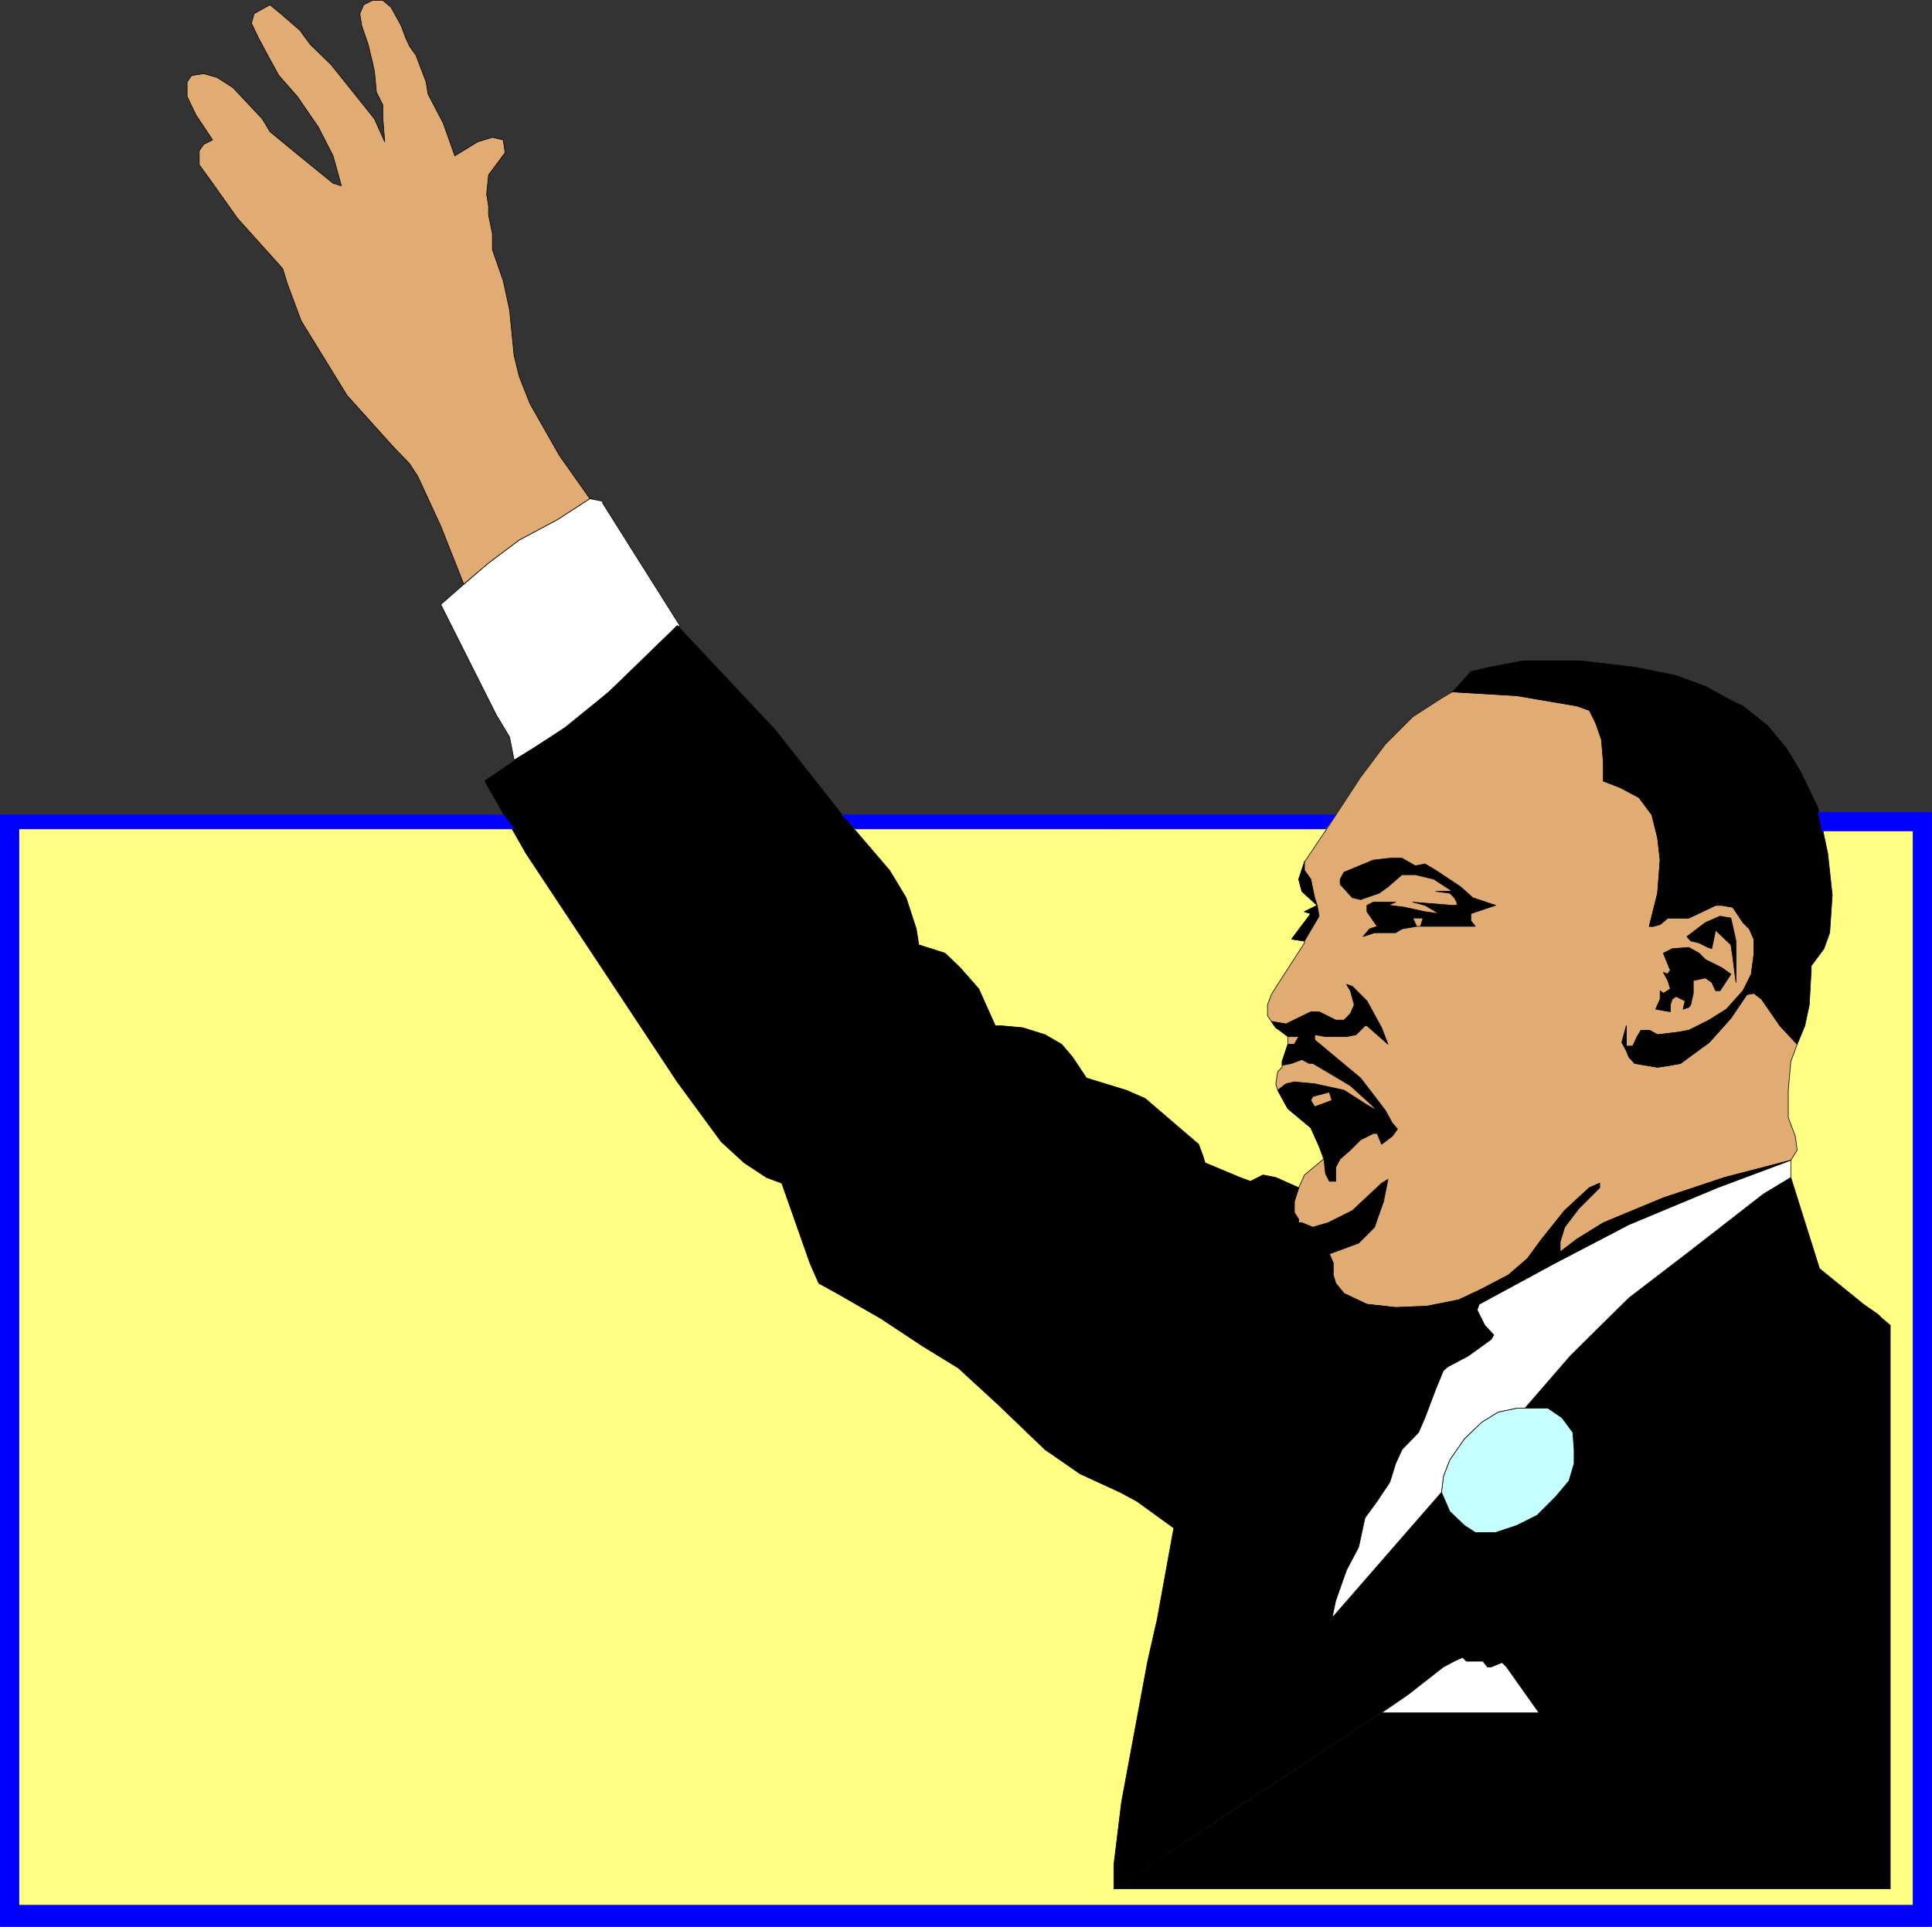
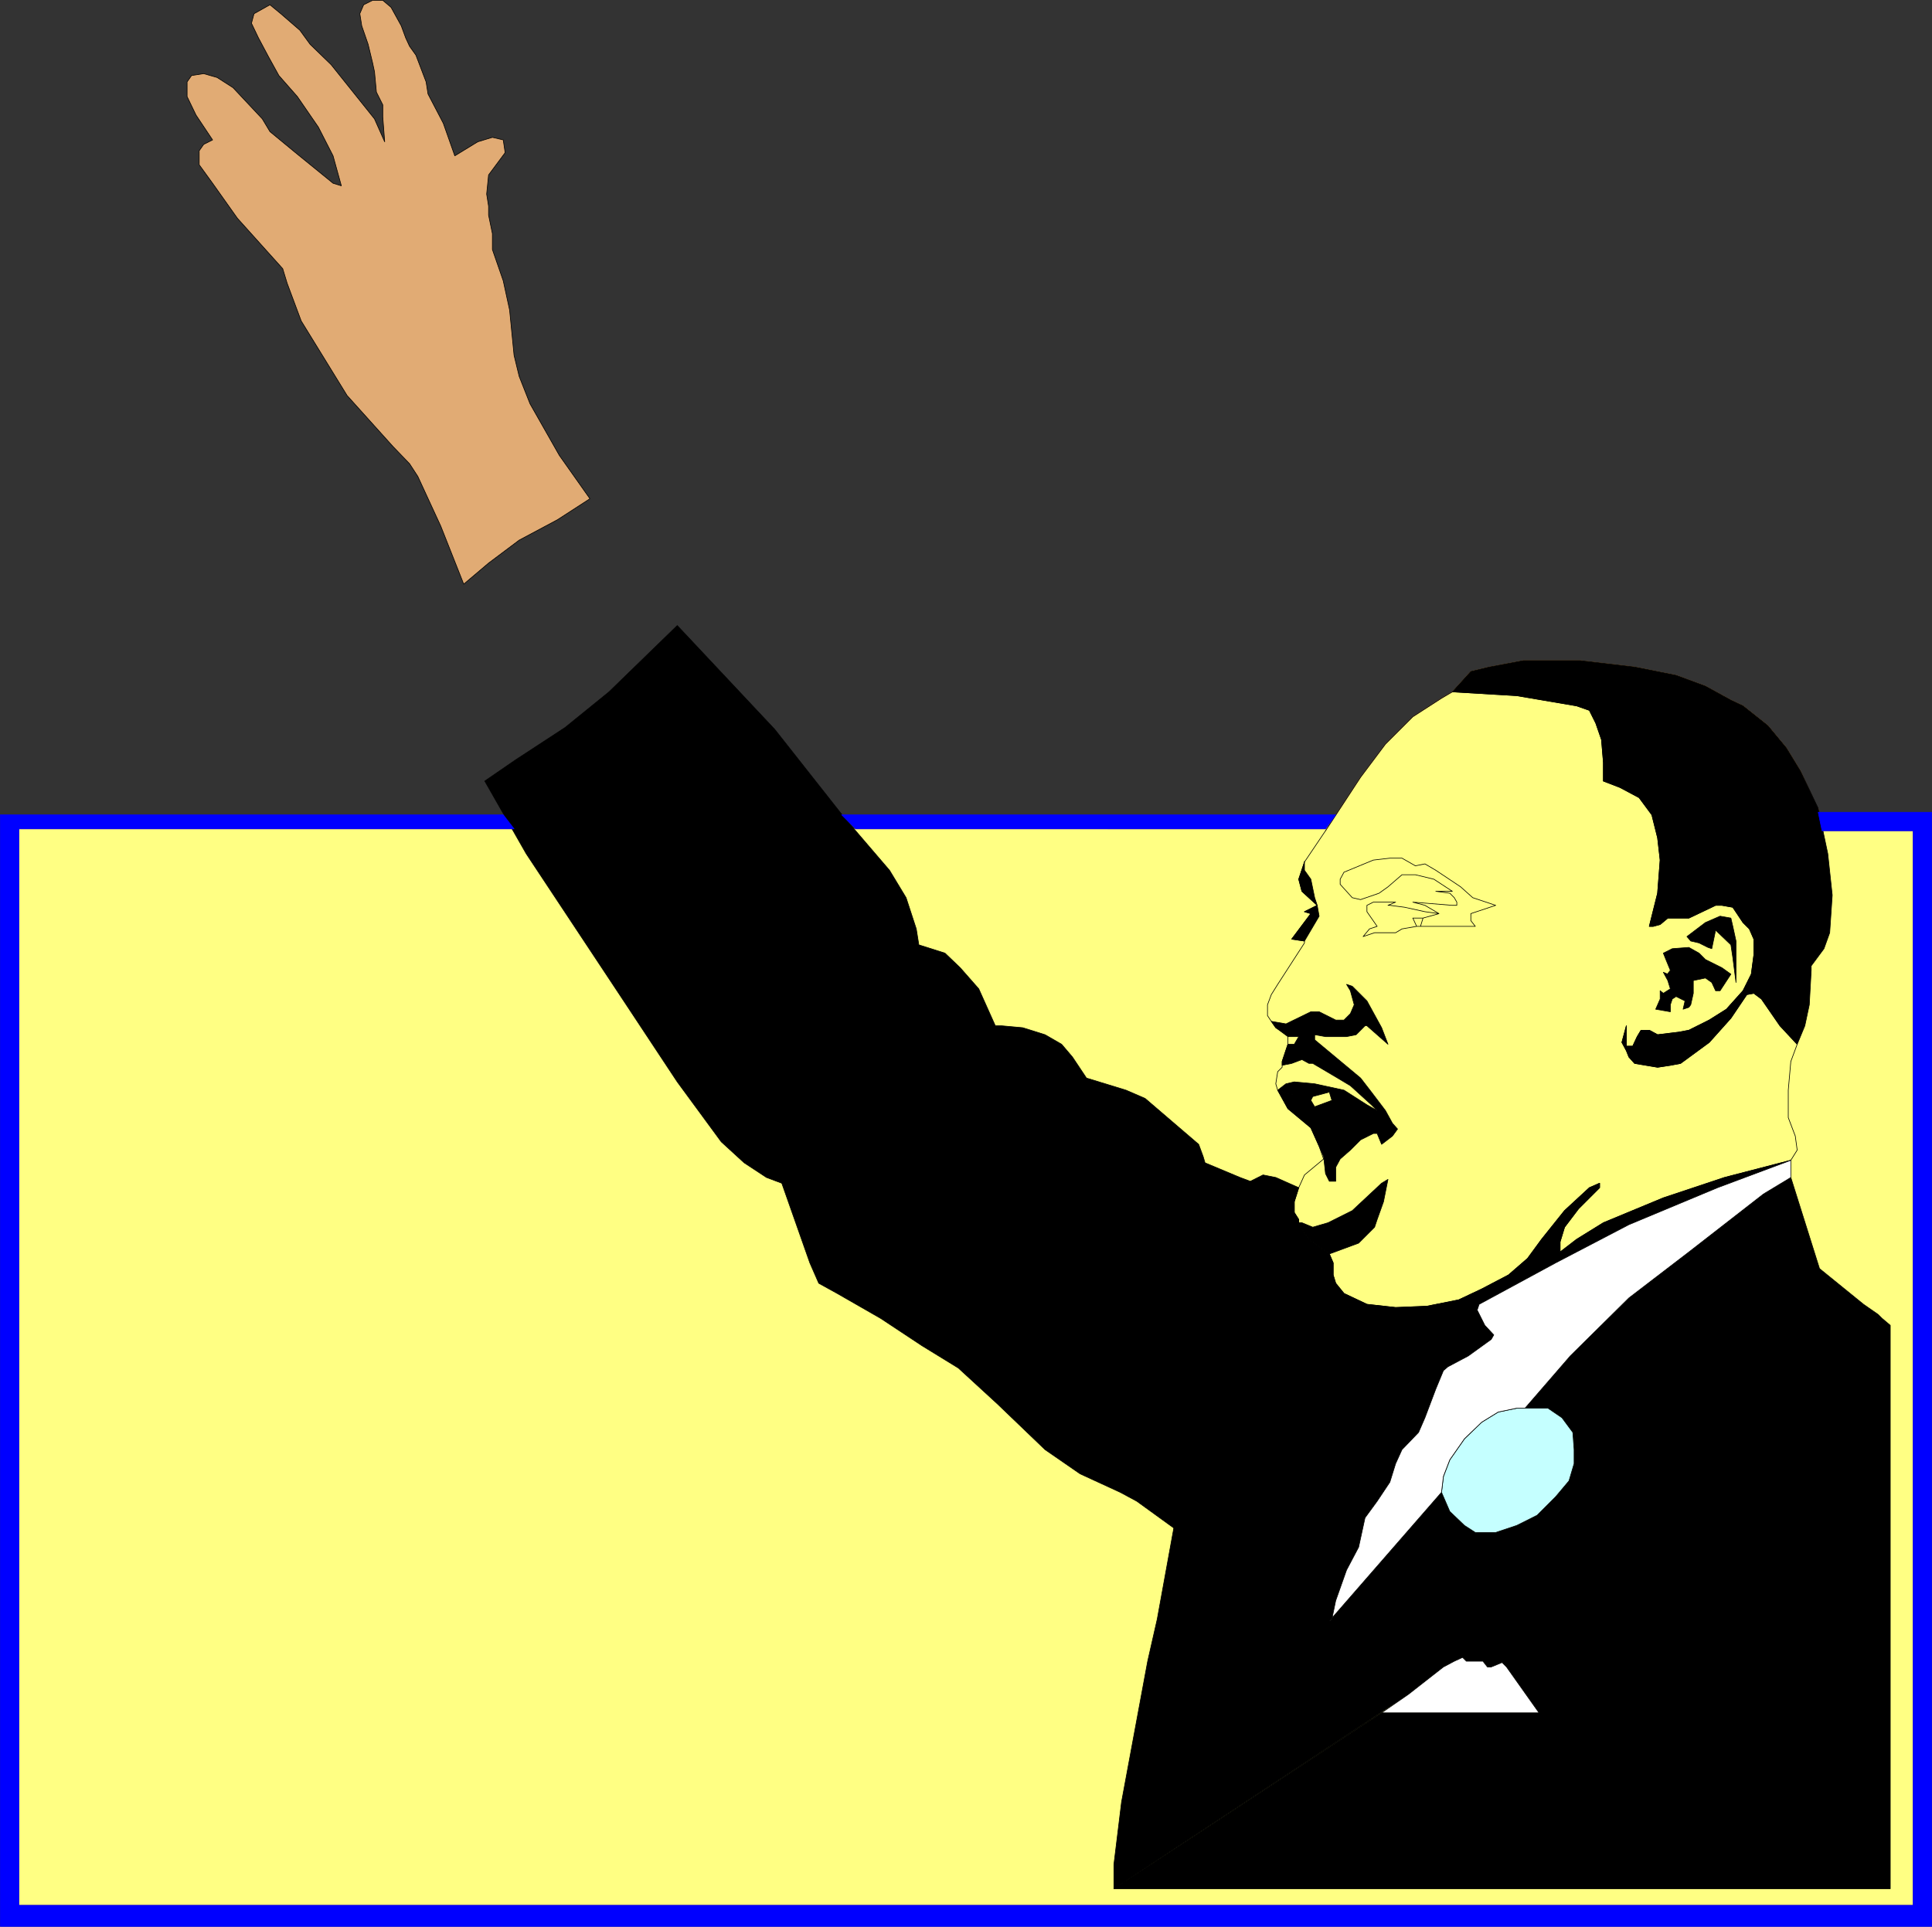
<svg xmlns="http://www.w3.org/2000/svg" xmlns:ns1="http://sodipodi.sourceforge.net/DTD/sodipodi-0.dtd" xmlns:ns2="http://www.inkscape.org/namespaces/inkscape" version="1.0" width="129.595mm" height="129.262mm" id="svg34" ns1:docname="Martin Luther King Jr 1.wmf">
  <rect width="100%" height="100%" fill="#333333" stroke="none" />
  <ns1:namedview id="namedview34" pagecolor="#ffffff" bordercolor="#000000" borderopacity="0.25" ns2:showpageshadow="2" ns2:pageopacity="0.0" ns2:pagecheckerboard="0" ns2:deskcolor="#d1d1d1" ns2:document-units="mm" />
  <defs id="defs1">
    <pattern id="WMFhbasepattern" patternUnits="userSpaceOnUse" width="6" height="6" x="0" y="0" />
  </defs>
  <path style="fill:#ffff83;fill-opacity:1;fill-rule:evenodd;stroke:none" d="m 460.802,205.003 -4.363,-9.535 -3.555,-5.818 -4.686,-5.656 -6.302,-5.01 -3.07,-1.454 -6.464,-3.555 -7.434,-2.747 -10.504,-2.101 -13.736,-1.616 h -14.544 l -8.565,1.616 -4.686,1.131 -4.686,5.172 -2.747,1.616 -7.272,4.687 -6.949,6.949 -6.302,8.404 -8.888,13.575 2.586,-4.04 -2.586,3.555 H 4.767 V 483.134 H 485.042 V 210.659 h -23.109 l -0.97,-5.656 v 0 z" id="path1" />
  <path style="fill:none;stroke:#a9753c;stroke-width:0.162px;stroke-linecap:round;stroke-linejoin:round;stroke-miterlimit:4;stroke-dasharray:none;stroke-opacity:1" d="m 460.802,205.003 -4.363,-9.535 -3.555,-5.818 -4.686,-5.656 -6.302,-5.01 -3.07,-1.454 -6.464,-3.555 -7.434,-2.747 -10.504,-2.101 -13.736,-1.616 h -14.544 l -8.565,1.616 -4.686,1.131 -4.686,5.172 -2.747,1.616 -7.272,4.687 -6.949,6.949 -6.302,8.404 -8.888,13.575 2.586,-4.04 -2.586,3.555 H 4.767 V 483.134 H 485.042 V 210.659 h -23.109 l -0.97,-5.656 v 0" id="path2" />
-   <path style="fill:#e1ab74;fill-opacity:1;fill-rule:evenodd;stroke:none" d="m 328.128,307.464 1.131,1.778 v 1.293 l 2.586,3.717 5.171,3.717 0.97,2.263 v 3.071 l 0.646,2.101 2.101,2.586 5.818,2.747 7.272,0.808 7.918,-0.323 8.08,-1.616 5.818,-2.747 6.787,-3.555 4.848,-4.202 3.555,-4.848 5.818,-7.272 6.302,-5.818 2.586,-1.131 v 1.131 l -5.333,5.333 -3.555,4.687 -1.131,3.717 v 2.586 l 4.202,-3.232 6.787,-4.202 15.19,-6.303 15.514,-5.172 16.806,-4.363 1.616,-2.586 -0.485,-3.555 -1.778,-4.687 v -6.949 l 0.646,-7.272 1.616,-4.363 -4.363,-4.687 -4.686,-6.788 -1.939,-1.454 -1.778,0.323 -4.04,5.98 -5.494,6.141 -7.272,5.333 -2.586,0.485 -3.232,0.485 -5.818,-0.97 -1.454,-1.616 -0.646,-1.616 -1.131,-2.101 1.131,-4.202 v 5.172 h 1.616 l 1.131,-2.424 0.97,-1.616 h 2.101 l 2.101,1.131 5.333,-0.646 2.586,-0.485 5.171,-2.586 4.363,-2.747 4.202,-4.687 2.101,-4.202 0.646,-4.848 v -4.04 l -1.131,-2.586 -1.616,-1.616 -2.586,-3.879 -2.747,-0.485 h -1.616 l -6.787,3.232 h -5.333 l -1.939,1.616 -1.778,0.485 h -0.97 l 2.101,-8.404 0.646,-8.404 -0.646,-5.656 -1.454,-5.818 -3.232,-4.363 -4.848,-2.586 -4.202,-1.616 v -4.687 l -0.485,-5.818 -1.454,-4.202 -1.616,-3.232 -3.232,-1.131 -15.19,-2.586 -16.322,-0.97 -2.747,1.616 -7.272,4.687 -6.949,6.949 -6.302,8.404 -8.888,13.575 -5.333,7.919 -1.454,4.363 0.808,3.071 3.878,3.555 -3.232,1.616 1.616,0.485 -4.848,6.464 3.232,0.485 v 0.485 l -6.787,10.505 -1.616,2.586 -0.97,2.586 v 2.747 l 0.97,1.454 1.131,1.616 3.07,1.778 v 2.424 l -1.454,4.363 v 1.454 l -1.131,1.131 -0.485,3.071 0.485,1.616 2.586,4.687 5.818,4.848 2.101,4.687 1.131,3.232 -4.848,4.04 -1.454,3.232 -1.131,3.555 z" id="path3" />
  <path style="fill:none;stroke:#000000;stroke-width:0.162px;stroke-linecap:round;stroke-linejoin:round;stroke-miterlimit:4;stroke-dasharray:none;stroke-opacity:1" d="m 328.128,307.464 1.131,1.778 v 1.293 l 2.586,3.717 5.171,3.717 0.97,2.263 v 3.071 l 0.646,2.101 2.101,2.586 5.818,2.747 7.272,0.808 7.918,-0.323 8.08,-1.616 5.818,-2.747 6.787,-3.555 4.848,-4.202 3.555,-4.848 5.818,-7.272 6.302,-5.818 2.586,-1.131 v 1.131 l -5.333,5.333 -3.555,4.687 -1.131,3.717 v 2.586 l 4.202,-3.232 6.787,-4.202 15.19,-6.303 15.514,-5.172 16.806,-4.363 1.616,-2.586 -0.485,-3.555 -1.778,-4.687 v -6.949 l 0.646,-7.272 1.616,-4.363 -4.363,-4.687 -4.686,-6.788 -1.939,-1.454 -1.778,0.323 -4.04,5.98 -5.494,6.141 -7.272,5.333 -2.586,0.485 -3.232,0.485 -5.818,-0.97 -1.454,-1.616 -0.646,-1.616 -1.131,-2.101 1.131,-4.202 v 5.172 h 1.616 l 1.131,-2.424 0.97,-1.616 h 2.101 l 2.101,1.131 5.333,-0.646 2.586,-0.485 5.171,-2.586 4.363,-2.747 4.202,-4.687 2.101,-4.202 0.646,-4.848 v -4.04 l -1.131,-2.586 -1.616,-1.616 -2.586,-3.879 -2.747,-0.485 h -1.616 l -6.787,3.232 h -5.333 l -1.939,1.616 -1.778,0.485 h -0.97 l 2.101,-8.404 0.646,-8.404 -0.646,-5.656 -1.454,-5.818 -3.232,-4.363 -4.848,-2.586 -4.202,-1.616 v -4.687 l -0.485,-5.818 -1.454,-4.202 -1.616,-3.232 -3.232,-1.131 -15.19,-2.586 -16.322,-0.97 -2.747,1.616 -7.272,4.687 -6.949,6.949 -6.302,8.404 -8.888,13.575 -5.333,7.919 -1.454,4.363 0.808,3.071 3.878,3.555 -3.232,1.616 1.616,0.485 -4.848,6.464 3.232,0.485 v 0.485 l -6.787,10.505 -1.616,2.586 -0.97,2.586 v 2.747 l 0.97,1.454 1.131,1.616 3.07,1.778 v 2.424 l -1.454,4.363 v 1.454 l -1.131,1.131 -0.485,3.071 0.485,1.616 2.586,4.687 5.818,4.848 2.101,4.687 1.131,3.232 -4.848,4.04 -1.454,3.232 -1.131,3.555 v 2.747 0" id="path4" />
-   <path style="fill:#000000;fill-opacity:1;fill-rule:evenodd;stroke:none" d="m 368.205,226.012 -4.686,-3.071 -4.686,-1.131 h -3.394 l -3.555,3.071 -2.262,1.616 -4.686,1.616 -2.101,-0.485 -3.07,-3.394 v -1.293 l 0.97,-1.778 7.434,-3.071 4.202,-0.485 h 3.07 l 3.394,1.939 2.424,-0.485 2.747,1.616 6.302,4.202 3.07,2.747 5.818,1.939 -6.302,2.101 v 1.778 l 1.131,1.454 h -14.867 l -3.717,0.646 -1.616,0.97 h -5.333 l -2.909,0.97 1.616,-1.939 1.939,-0.646 -2.586,-3.717 v -1.616 l 1.616,-0.808 h 5.656 l -1.939,0.808 h 0.485 l 3.717,0.485 5.171,1.131 3.555,0.485 -4.04,1.131 h -2.586 l 0.97,2.101 h 0.97 l 0.646,-2.101 4.04,-1.131 -3.555,-2.101 -3.07,-0.808 10.019,0.808 h 1.131 v -0.808 l -0.646,-1.131 -1.131,-1.131 -3.555,-0.485 z" id="path5" />
  <path style="fill:none;stroke:#000000;stroke-width:0.162px;stroke-linecap:round;stroke-linejoin:round;stroke-miterlimit:4;stroke-dasharray:none;stroke-opacity:1" d="m 368.205,226.012 -4.686,-3.071 -4.686,-1.131 h -3.394 l -3.555,3.071 -2.262,1.616 -4.686,1.616 -2.101,-0.485 -3.07,-3.394 v -1.293 l 0.97,-1.778 7.434,-3.071 4.202,-0.485 h 3.07 l 3.394,1.939 2.424,-0.485 2.747,1.616 6.302,4.202 3.07,2.747 5.818,1.939 -6.302,2.101 v 1.778 l 1.131,1.454 h -14.867 l -3.717,0.646 -1.616,0.97 h -5.333 l -2.909,0.97 1.616,-1.939 1.939,-0.646 -2.586,-3.717 v -1.616 l 1.616,-0.808 h 5.656 l -1.939,0.808 h 0.485 l 3.717,0.485 5.171,1.131 3.555,0.485 -4.04,1.131 h -2.586 l 0.97,2.101 h 0.97 l 0.646,-2.101 4.04,-1.131 -3.555,-2.101 -3.07,-0.808 10.019,0.808 h 1.131 v -0.808 l -0.646,-1.131 -1.131,-1.131 -3.555,-0.485 h 4.202 v 0" id="path6" />
  <path style="fill:#000000;fill-opacity:1;fill-rule:evenodd;stroke:none" d="m 440.117,249.122 v -10.505 l -0.808,-3.717 -0.485,-2.101 -2.747,-0.485 -3.717,1.616 -4.686,3.555 0.97,1.131 2.101,0.485 2.262,1.131 0.97,0.323 0.97,-4.687 3.878,3.717 0.485,3.232 0.808,6.303 z" id="path7" />
  <path style="fill:none;stroke:#000000;stroke-width:0.162px;stroke-linecap:round;stroke-linejoin:round;stroke-miterlimit:4;stroke-dasharray:none;stroke-opacity:1" d="m 440.117,249.122 v -10.505 l -0.808,-3.717 -0.485,-2.101 -2.747,-0.485 -3.717,1.616 -4.686,3.555 0.97,1.131 2.101,0.485 2.262,1.131 0.97,0.323 0.97,-4.687 3.878,3.717 0.485,3.232 0.808,6.303 v 0" id="path8" />
  <path style="fill:#000000;fill-opacity:1;fill-rule:evenodd;stroke:none" d="m 422.826,246.86 0.646,-0.808 -1.131,-2.747 -0.646,-1.616 2.262,-1.131 4.202,-0.323 2.586,1.454 1.616,1.616 4.202,2.101 2.262,1.616 -2.747,4.202 h -1.131 l -0.97,-2.101 -1.616,-1.131 -3.07,0.646 v 3.232 l -0.646,2.909 -0.485,0.646 -1.454,0.485 0.485,-2.101 -2.262,-1.131 -0.97,0.646 -0.485,1.454 v 1.778 l -3.717,-0.646 1.131,-2.586 v -2.101 l 0.808,0.646 1.778,-1.131 -0.646,-2.101 -1.131,-2.101 1.131,0.485 v 0 z" id="path9" />
  <path style="fill:none;stroke:#000000;stroke-width:0.162px;stroke-linecap:round;stroke-linejoin:round;stroke-miterlimit:4;stroke-dasharray:none;stroke-opacity:1" d="m 422.826,246.86 0.646,-0.808 -1.131,-2.747 -0.646,-1.616 2.262,-1.131 4.202,-0.323 2.586,1.454 1.616,1.616 4.202,2.101 2.262,1.616 -2.747,4.202 h -1.131 l -0.97,-2.101 -1.616,-1.131 -3.07,0.646 v 3.232 l -0.646,2.909 -0.485,0.646 -1.454,0.485 0.485,-2.101 -2.262,-1.131 -0.97,0.646 -0.485,1.454 v 1.778 l -3.717,-0.646 1.131,-2.586 v -2.101 l 0.808,0.646 1.778,-1.131 -0.646,-2.101 -1.131,-2.101 1.131,0.485 v 0" id="path10" />
  <path style="fill:#000000;fill-opacity:1;fill-rule:evenodd;stroke:none" d="m 368.205,175.428 16.322,0.97 15.19,2.586 3.232,1.131 1.616,3.232 1.454,4.202 0.485,5.818 v 4.687 l 4.202,1.616 4.848,2.586 3.232,4.363 1.454,5.818 0.646,5.656 -0.646,8.404 -2.101,8.404 h 0.97 l 1.778,-0.485 1.939,-1.616 h 5.333 l 6.787,-3.232 h 1.616 l 2.747,0.485 2.586,3.879 1.616,1.616 1.131,2.586 v 4.04 l -0.646,4.848 -2.101,4.202 -4.202,4.687 -4.363,2.747 -5.171,2.586 -2.586,0.485 -5.333,0.646 -2.101,-1.131 h -2.101 l -0.97,1.616 -1.131,2.424 h -1.616 v -5.172 l -1.131,4.202 1.131,2.101 0.646,1.616 1.454,1.616 5.818,0.97 3.232,-0.485 2.586,-0.485 7.272,-5.333 5.494,-6.141 4.04,-5.98 1.778,-0.323 1.939,1.454 4.686,6.788 4.363,4.687 1.939,-4.687 1.131,-5.333 0.485,-8.727 v -1.131 l 3.232,-4.363 1.454,-4.04 0.646,-9.535 -1.131,-10.505 -2.424,-11.474 -4.525,-9.535 -3.555,-5.818 -4.686,-5.656 -6.302,-5.01 -3.07,-1.454 -6.464,-3.555 -7.434,-2.747 -10.504,-2.101 -13.736,-1.616 h -14.544 l -8.565,1.616 -4.686,1.131 -4.686,5.172 z" id="path11" />
  <path style="fill:none;stroke:#000000;stroke-width:0.162px;stroke-linecap:round;stroke-linejoin:round;stroke-miterlimit:4;stroke-dasharray:none;stroke-opacity:1" d="m 368.205,175.428 16.322,0.97 15.19,2.586 3.232,1.131 1.616,3.232 1.454,4.202 0.485,5.818 v 4.687 l 4.202,1.616 4.848,2.586 3.232,4.363 1.454,5.818 0.646,5.656 -0.646,8.404 -2.101,8.404 h 0.97 l 1.778,-0.485 1.939,-1.616 h 5.333 l 6.787,-3.232 h 1.616 l 2.747,0.485 2.586,3.879 1.616,1.616 1.131,2.586 v 4.04 l -0.646,4.848 -2.101,4.202 -4.202,4.687 -4.363,2.747 -5.171,2.586 -2.586,0.485 -5.333,0.646 -2.101,-1.131 h -2.101 l -0.97,1.616 -1.131,2.424 h -1.616 v -5.172 l -1.131,4.202 1.131,2.101 0.646,1.616 1.454,1.616 5.818,0.97 3.232,-0.485 2.586,-0.485 7.272,-5.333 5.494,-6.141 4.04,-5.98 1.778,-0.323 1.939,1.454 4.686,6.788 4.363,4.687 1.939,-4.687 1.131,-5.333 0.485,-8.727 v -1.131 l 3.232,-4.363 1.454,-4.04 0.646,-9.535 -1.131,-10.505 -2.424,-11.474 -4.525,-9.535 -3.555,-5.818 -4.686,-5.656 -6.302,-5.01 -3.07,-1.454 -6.464,-3.555 -7.434,-2.747 -10.504,-2.101 -13.736,-1.616 h -14.544 l -8.565,1.616 -4.686,1.131 -4.686,5.172 v 0" id="path12" />
  <path style="fill:#000000;fill-opacity:1;fill-rule:evenodd;stroke:none" d="m 330.714,218.416 v 2.263 l 1.616,2.263 0.97,4.687 0.646,1.939 0.485,2.747 -3.717,6.303 -3.232,-0.485 4.848,-6.464 -1.616,-0.485 3.232,-1.616 -3.878,-3.555 -0.808,-3.071 1.454,-4.363 v 0 z" id="path13" />
  <path style="fill:none;stroke:#000000;stroke-width:0.162px;stroke-linecap:round;stroke-linejoin:round;stroke-miterlimit:4;stroke-dasharray:none;stroke-opacity:1" d="m 330.714,218.416 v 2.263 l 1.616,2.263 0.97,4.687 0.646,1.939 0.485,2.747 -3.717,6.303 -3.232,-0.485 4.848,-6.464 -1.616,-0.485 3.232,-1.616 -3.878,-3.555 -0.808,-3.071 1.454,-4.363 v 0" id="path14" />
  <path style="fill:#000000;fill-opacity:1;fill-rule:evenodd;stroke:none" d="m 332.33,279.02 0.97,1.616 4.363,-1.616 -0.646,-2.101 -4.202,1.131 -0.485,0.97 -8.403,-2.586 2.101,-1.616 2.101,-0.485 5.171,0.485 7.434,1.616 5.818,3.717 2.586,1.454 -1.454,-1.454 -5.333,-4.848 -3.232,-1.939 -6.302,-3.717 h -0.97 l -1.778,-0.97 -2.586,0.97 -2.424,0.485 v -0.97 l 1.454,-4.363 h 1.616 l 1.131,-1.939 h -2.747 l -3.07,-2.263 -1.131,-1.616 3.717,0.646 6.302,-3.071 h 2.101 l 4.202,2.101 h 2.101 l 1.616,-1.616 0.97,-2.263 -0.97,-3.555 -0.97,-1.616 1.454,0.485 3.717,3.717 3.717,6.788 1.616,4.202 -5.333,-4.687 h -0.485 l -2.262,2.263 -2.424,0.485 h -5.333 l -2.747,-0.485 v 1.293 l 11.635,9.697 2.747,3.555 3.555,4.687 1.778,3.232 1.293,1.454 -1.293,1.778 -2.747,2.101 -1.131,-2.747 h -0.97 l -3.232,1.616 -2.586,2.586 -2.586,2.263 -1.131,2.101 v 3.555 h -1.616 l -0.97,-1.939 -0.485,-4.363 -1.131,-2.586 -2.101,-4.687 -5.818,-4.848 -2.586,-4.687 z" id="path15" />
  <path style="fill:none;stroke:#000000;stroke-width:0.162px;stroke-linecap:round;stroke-linejoin:round;stroke-miterlimit:4;stroke-dasharray:none;stroke-opacity:1" d="m 332.33,279.02 0.97,1.616 4.363,-1.616 -0.646,-2.101 -4.202,1.131 -0.485,0.97 -8.403,-2.586 2.101,-1.616 2.101,-0.485 5.171,0.485 7.434,1.616 5.818,3.717 2.586,1.454 -1.454,-1.454 -5.333,-4.848 -3.232,-1.939 -6.302,-3.717 h -0.97 l -1.778,-0.97 -2.586,0.97 -2.424,0.485 v -0.97 l 1.454,-4.363 h 1.616 l 1.131,-1.939 h -2.747 l -3.07,-2.263 -1.131,-1.616 3.717,0.646 6.302,-3.071 h 2.101 l 4.202,2.101 h 2.101 l 1.616,-1.616 0.97,-2.263 -0.97,-3.555 -0.97,-1.616 1.454,0.485 3.717,3.717 3.717,6.788 1.616,4.202 -5.333,-4.687 h -0.485 l -2.262,2.263 -2.424,0.485 h -5.333 l -2.747,-0.485 v 1.293 l 11.635,9.697 2.747,3.555 3.555,4.687 1.778,3.232 1.293,1.454 -1.293,1.778 -2.747,2.101 -1.131,-2.747 h -0.97 l -3.232,1.616 -2.586,2.586 -2.586,2.263 -1.131,2.101 v 3.555 h -1.616 l -0.97,-1.939 -0.485,-4.363 -1.131,-2.586 -2.101,-4.687 -5.818,-4.848 -2.586,-4.687 8.403,2.586 v 0" id="path16" />
  <path style="fill:#000000;fill-opacity:1;fill-rule:evenodd;stroke:none" d="m 329.098,310.049 h 0.97 l 2.747,1.131 3.878,-1.131 6.141,-3.071 7.434,-6.949 1.616,-0.97 -1.131,5.656 -1.616,4.525 -0.646,1.939 -4.04,4.04 -7.434,2.747 -5.171,-3.717 -2.586,-3.717 v -0.485 0 z" id="path17" />
  <path style="fill:none;stroke:#000000;stroke-width:0.162px;stroke-linecap:round;stroke-linejoin:round;stroke-miterlimit:4;stroke-dasharray:none;stroke-opacity:1" d="m 329.098,310.049 h 0.97 l 2.747,1.131 3.878,-1.131 6.141,-3.071 7.434,-6.949 1.616,-0.97 -1.131,5.656 -1.616,4.525 -0.646,1.939 -4.04,4.04 -7.434,2.747 -5.171,-3.717 -2.586,-3.717 v -0.485 0" id="path18" />
  <path style="fill:#e1ab74;fill-opacity:1;fill-rule:evenodd;stroke:none" d="m 117.564,148.116 6.302,-5.333 7.757,-5.818 9.696,-5.172 8.242,-5.333 -7.757,-10.989 -7.434,-13.09 -2.747,-6.949 -1.293,-5.333 -1.131,-11.474 -1.616,-7.434 -2.747,-7.919 v -4.04 l -0.97,-4.687 V 52.281 l -0.485,-3.071 0.485,-4.848 4.202,-5.656 -0.485,-3.232 -2.747,-0.646 -3.717,1.131 -5.818,3.555 -2.909,-8.242 -3.878,-7.434 -0.485,-3.071 -2.586,-6.788 -1.616,-2.263 -0.97,-2.101 -1.131,-3.071 L 99.141,1.859 97.041,0.081 h -2.586 l -2.262,1.131 -0.97,2.263 0.485,3.071 1.616,4.687 1.131,4.687 0.485,2.263 0.485,5.172 1.616,3.232 v 3.071 l 0.485,6.303 -2.586,-5.818 -3.232,-4.04 -7.757,-9.697 -5.333,-5.172 -2.586,-3.555 -4.848,-4.202 -2.747,-2.263 -4.04,2.263 -0.646,2.424 1.778,3.717 2.586,4.848 2.586,4.687 4.686,5.333 5.333,7.757 3.717,7.272 2.101,7.596 -2.101,-0.646 -9.534,-7.757 -6.464,-5.333 -1.939,-3.232 -7.434,-7.919 -4.04,-2.586 -3.394,-0.97 -3.07,0.485 -1.131,1.616 v 3.717 l 2.262,4.687 4.202,6.303 -2.262,1.131 -1.131,1.616 v 3.555 l 3.394,4.687 6.302,8.889 11.474,12.767 1.131,3.717 3.555,9.535 6.464,10.505 5.171,8.404 11.635,12.929 4.202,4.363 2.101,3.232 5.818,12.606 5.818,14.707 z" id="path19" />
  <path style="fill:none;stroke:#000000;stroke-width:0.162px;stroke-linecap:round;stroke-linejoin:round;stroke-miterlimit:4;stroke-dasharray:none;stroke-opacity:1" d="m 117.564,148.116 6.302,-5.333 7.757,-5.818 9.696,-5.172 8.242,-5.333 -7.757,-10.989 -7.434,-13.09 -2.747,-6.949 -1.293,-5.333 -1.131,-11.474 -1.616,-7.434 -2.747,-7.919 v -4.04 l -0.97,-4.687 V 52.281 l -0.485,-3.071 0.485,-4.848 4.202,-5.656 -0.485,-3.232 -2.747,-0.646 -3.717,1.131 -5.818,3.555 -2.909,-8.242 -3.878,-7.434 -0.485,-3.071 -2.586,-6.788 -1.616,-2.263 -0.97,-2.101 -1.131,-3.071 L 99.141,1.859 97.041,0.081 h -2.586 l -2.262,1.131 -0.97,2.263 0.485,3.071 1.616,4.687 1.131,4.687 0.485,2.263 0.485,5.172 1.616,3.232 v 3.071 l 0.485,6.303 -2.586,-5.818 -3.232,-4.04 -7.757,-9.697 -5.333,-5.172 -2.586,-3.555 -4.848,-4.202 -2.747,-2.263 -4.04,2.263 -0.646,2.424 1.778,3.717 2.586,4.848 2.586,4.687 4.686,5.333 5.333,7.757 3.717,7.272 2.101,7.596 -2.101,-0.646 -9.534,-7.757 -6.464,-5.333 -1.939,-3.232 -7.434,-7.919 -4.04,-2.586 -3.394,-0.97 -3.07,0.485 -1.131,1.616 v 3.717 l 2.262,4.687 4.202,6.303 -2.262,1.131 -1.131,1.616 v 3.555 l 3.394,4.687 6.302,8.889 11.474,12.767 1.131,3.717 3.555,9.535 6.464,10.505 5.171,8.404 11.635,12.929 4.202,4.363 2.101,3.232 5.818,12.606 5.818,14.707 v 0" id="path20" />
-   <path style="fill:#ffffff;fill-opacity:1;fill-rule:evenodd;stroke:none" d="m 149.561,126.46 3.232,0.646 v 0.485 l 19.554,31.029 -17.938,16.807 -10.504,9.05 -13.574,8.242 -1.131,-5.818 -3.394,-5.656 -14.059,-27.959 5.333,-4.687 6.787,-5.818 7.757,-5.818 9.696,-5.172 z" id="path21" />
-   <path style="fill:none;stroke:#000000;stroke-width:0.162px;stroke-linecap:round;stroke-linejoin:round;stroke-miterlimit:4;stroke-dasharray:none;stroke-opacity:1" d="m 149.561,126.46 3.232,0.646 v 0.485 l 19.554,31.029 -17.938,16.807 -10.504,9.05 -13.574,8.242 -1.131,-5.818 -3.394,-5.656 -14.059,-27.959 5.333,-4.687 6.787,-5.818 7.757,-5.818 9.696,-5.172 8.242,-5.333 v 0" id="path22" />
  <path style="fill:#000000;fill-opacity:1;fill-rule:evenodd;stroke:none" d="m 454.015,294.212 -18.584,6.949 -22.462,9.373 -18.584,9.697 -19.392,10.505 -0.485,1.454 1.939,3.879 2.262,2.424 -0.646,1.131 -5.818,4.202 -5.171,2.747 -1.131,0.97 -1.939,4.687 -2.747,7.272 -1.616,3.717 -4.202,4.363 -1.616,3.555 -1.454,4.687 -3.232,4.848 -3.07,4.202 -1.616,7.434 -3.07,5.818 -2.747,7.757 -0.97,4.687 -0.646,0.485 28.442,-32.645 2.101,4.848 3.717,3.555 2.747,1.778 h 5.171 l 5.333,-1.778 5.171,-2.586 4.686,-4.687 3.394,-4.04 1.293,-4.363 v -4.687 l -0.323,-3.232 -2.747,-3.717 -3.555,-2.424 h -5.818 l 11.474,-13.252 14.867,-14.707 15.19,-11.636 18.907,-14.707 6.949,-4.202 7.272,23.11 11.15,9.05 3.717,2.586 0.97,0.97 2.101,1.778 V 478.932 H 282.396 l 67.872,-44.604 h 39.915 l -8.242,-11.636 -1.131,-1.131 -2.747,1.131 h -0.97 l -1.131,-1.454 h -4.202 l -0.97,-0.97 -2.101,0.97 -2.747,1.454 -8.888,6.949 -74.659,49.291 v -6.141 l 1.939,-15.838 6.626,-35.716 2.424,-10.666 4.202,-23.11 -9.373,-6.788 -4.202,-2.263 -10.181,-4.687 -8.888,-6.141 -12.12,-11.636 -9.858,-9.05 -9.211,-5.656 -10.504,-6.949 -10.989,-6.303 -4.686,-2.586 -2.262,-5.172 -7.11,-20.201 -3.878,-1.454 -5.656,-3.717 -5.818,-5.333 -11.15,-15.191 -13.574,-20.525 -24.725,-37.332 -10.504,-18.424 7.757,-5.333 12.605,-8.242 11.15,-9.05 17.291,-16.807 24.725,26.342 17.453,22.141 11.635,13.575 4.202,6.949 2.586,7.919 0.646,4.04 6.626,2.101 3.878,3.717 4.686,5.333 4.202,9.373 h 1.616 l 5.333,0.485 5.656,1.778 4.202,2.424 2.747,3.232 3.555,5.333 10.019,3.071 4.848,2.101 5.656,4.848 7.918,6.788 1.131,3.071 0.485,1.616 8.888,3.717 2.586,0.97 3.232,-1.616 3.232,0.646 5.818,2.586 -1.131,3.555 v 2.747 l 1.131,1.778 v 1.293 l 2.586,3.717 5.171,3.717 0.97,2.263 v 3.071 l 0.646,2.101 2.101,2.586 5.818,2.747 7.272,0.808 7.918,-0.323 8.08,-1.616 5.818,-2.747 6.787,-3.555 4.848,-4.202 3.555,-4.848 5.818,-7.272 6.302,-5.818 2.586,-1.131 v 1.131 l -5.333,5.333 -3.555,4.687 -1.131,3.717 v 2.586 l 4.202,-3.232 6.787,-4.202 15.19,-6.303 15.514,-5.172 16.806,-4.363 z" id="path23" />
  <path style="fill:none;stroke:#000000;stroke-width:0.162px;stroke-linecap:round;stroke-linejoin:round;stroke-miterlimit:4;stroke-dasharray:none;stroke-opacity:1" d="m 454.015,294.212 -18.584,6.949 -22.462,9.373 -18.584,9.697 -19.392,10.505 -0.485,1.454 1.939,3.879 2.262,2.424 -0.646,1.131 -5.818,4.202 -5.171,2.747 -1.131,0.97 -1.939,4.687 -2.747,7.272 -1.616,3.717 -4.202,4.363 -1.616,3.555 -1.454,4.687 -3.232,4.848 -3.07,4.202 -1.616,7.434 -3.07,5.818 -2.747,7.757 -0.97,4.687 -0.646,0.485 28.442,-32.645 2.101,4.848 3.717,3.555 2.747,1.778 h 5.171 l 5.333,-1.778 5.171,-2.586 4.686,-4.687 3.394,-4.04 1.293,-4.363 v -4.687 l -0.323,-3.232 -2.747,-3.717 -3.555,-2.424 h -5.818 l 11.474,-13.252 14.867,-14.707 15.19,-11.636 18.907,-14.707 6.949,-4.202 7.272,23.11 11.15,9.05 3.717,2.586 0.97,0.97 2.101,1.778 V 478.932 H 282.396 l 67.872,-44.604 h 39.915 l -8.242,-11.636 -1.131,-1.131 -2.747,1.131 h -0.97 l -1.131,-1.454 h -4.202 l -0.97,-0.97 -2.101,0.97 -2.747,1.454 -8.888,6.949 -74.659,49.291 v -6.141 l 1.939,-15.838 6.626,-35.716 2.424,-10.666 4.202,-23.11 -9.373,-6.788 -4.202,-2.263 -10.181,-4.687 -8.888,-6.141 -12.12,-11.636 -9.858,-9.05 -9.211,-5.656 -10.504,-6.949 -10.989,-6.303 -4.686,-2.586 -2.262,-5.172 -7.11,-20.201 -3.878,-1.454 -5.656,-3.717 -5.818,-5.333 -11.15,-15.191 -13.574,-20.525 -24.725,-37.332 -10.504,-18.424 7.757,-5.333 12.605,-8.242 11.15,-9.05 17.291,-16.807 24.725,26.342 17.453,22.141 11.635,13.575 4.202,6.949 2.586,7.919 0.646,4.04 6.626,2.101 3.878,3.717 4.686,5.333 4.202,9.373 h 1.616 l 5.333,0.485 5.656,1.778 4.202,2.424 2.747,3.232 3.555,5.333 10.019,3.071 4.848,2.101 5.656,4.848 7.918,6.788 1.131,3.071 0.485,1.616 8.888,3.717 2.586,0.97 3.232,-1.616 3.232,0.646 5.818,2.586 -1.131,3.555 v 2.747 l 1.131,1.778 v 1.293 l 2.586,3.717 5.171,3.717 0.97,2.263 v 3.071 l 0.646,2.101 2.101,2.586 5.818,2.747 7.272,0.808 7.918,-0.323 8.08,-1.616 5.818,-2.747 6.787,-3.555 4.848,-4.202 3.555,-4.848 5.818,-7.272 6.302,-5.818 2.586,-1.131 v 1.131 l -5.333,5.333 -3.555,4.687 -1.131,3.717 v 2.586 l 4.202,-3.232 6.787,-4.202 15.19,-6.303 15.514,-5.172 16.806,-4.363 v 0" id="path24" />
  <path style="fill:#c5ffff;fill-opacity:1;fill-rule:evenodd;stroke:none" d="m 386.466,357.078 h -1.939 l -4.686,0.97 -4.202,2.586 -4.363,4.202 -3.717,5.333 -1.616,4.202 -0.485,4.04 2.101,4.848 3.717,3.555 2.747,1.778 h 5.171 l 5.333,-1.778 5.171,-2.586 4.686,-4.687 3.394,-4.04 1.293,-4.363 v -3.555 l -0.323,-4.363 -2.747,-3.717 -3.555,-2.424 h -5.818 v 0 z" id="path25" />
  <path style="fill:none;stroke:#000000;stroke-width:0.162px;stroke-linecap:round;stroke-linejoin:round;stroke-miterlimit:4;stroke-dasharray:none;stroke-opacity:1" d="m 386.466,357.078 h -1.939 l -4.686,0.97 -4.202,2.586 -4.363,4.202 -3.717,5.333 -1.616,4.202 -0.485,4.04 2.101,4.848 3.717,3.555 2.747,1.778 h 5.171 l 5.333,-1.778 5.171,-2.586 4.686,-4.687 3.394,-4.04 1.293,-4.363 v -3.555 l -0.323,-4.363 -2.747,-3.717 -3.555,-2.424 h -5.818 v 0" id="path26" />
  <path style="fill:#ffffff;fill-opacity:1;fill-rule:evenodd;stroke:none" d="m 350.268,434.328 h 39.915 l -8.242,-11.636 -1.131,-1.131 -2.747,1.131 h -0.97 l -1.131,-1.454 h -4.202 l -0.97,-0.97 -2.101,0.97 -2.747,1.454 -8.888,6.949 -6.787,4.687 z" id="path27" />
  <path style="fill:none;stroke:#000000;stroke-width:0.162px;stroke-linecap:round;stroke-linejoin:round;stroke-miterlimit:4;stroke-dasharray:none;stroke-opacity:1" d="m 350.268,434.328 h 39.915 l -8.242,-11.636 -1.131,-1.131 -2.747,1.131 h -0.97 l -1.131,-1.454 h -4.202 l -0.97,-0.97 -2.101,0.97 -2.747,1.454 -8.888,6.949 -6.787,4.687 v 0" id="path28" />
  <path style="fill:#ffffff;fill-opacity:1;fill-rule:evenodd;stroke:none" d="m 454.015,294.212 v 4.363 l -6.949,4.202 -18.907,14.707 -15.19,11.636 -14.867,14.707 -11.474,13.252 h -2.101 l -4.686,0.97 -4.202,2.586 -4.363,4.202 -3.717,5.333 -1.616,4.202 -0.485,4.04 -28.442,32.645 0.646,-0.485 0.97,-4.687 2.747,-7.757 3.07,-5.818 1.616,-7.434 3.07,-4.202 3.232,-4.848 1.454,-4.687 1.616,-3.555 4.202,-4.363 1.616,-3.717 2.747,-7.272 1.939,-4.687 1.131,-0.97 5.171,-2.747 5.818,-4.202 0.646,-1.131 -2.262,-2.424 -1.939,-3.879 0.485,-1.454 19.392,-10.505 18.584,-9.697 22.462,-9.373 18.584,-6.949 z" id="path29" />
  <path style="fill:none;stroke:#000000;stroke-width:0.162px;stroke-linecap:round;stroke-linejoin:round;stroke-miterlimit:4;stroke-dasharray:none;stroke-opacity:1" d="m 454.015,294.212 v 4.363 l -6.949,4.202 -18.907,14.707 -15.19,11.636 -14.867,14.707 -11.474,13.252 h -2.101 l -4.686,0.97 -4.202,2.586 -4.363,4.202 -3.717,5.333 -1.616,4.202 -0.485,4.04 -28.442,32.645 0.646,-0.485 0.97,-4.687 2.747,-7.757 3.07,-5.818 1.616,-7.434 3.07,-4.202 3.232,-4.848 1.454,-4.687 1.616,-3.555 4.202,-4.363 1.616,-3.717 2.747,-7.272 1.939,-4.687 1.131,-0.97 5.171,-2.747 5.818,-4.202 0.646,-1.131 -2.262,-2.424 -1.939,-3.879 0.485,-1.454 19.392,-10.505 18.584,-9.697 22.462,-9.373 18.584,-6.949 v 0" id="path30" />
  <path style="fill:#0000ff;fill-opacity:1;fill-rule:evenodd;stroke:none" d="m 338.632,206.619 -2.586,3.555 H 216.948 l -3.555,-3.555 h 125.24 z" id="path31" />
  <path style="fill:none;stroke:#0000ff;stroke-width:0.162px;stroke-linecap:round;stroke-linejoin:round;stroke-miterlimit:4;stroke-dasharray:none;stroke-opacity:1" d="m 338.632,206.619 -2.586,3.555 H 216.948 l -3.555,-3.555 h 125.24 v 0" id="path32" />
  <path style="fill:#0000ff;fill-opacity:1;fill-rule:evenodd;stroke:none" d="M 24.806,206.619 H 127.583 l 2.747,3.555 H 4.767 V 483.134 H 485.042 V 210.659 h -23.109 l -0.97,-4.687 h 28.765 V 488.467 H 0.081 V 206.619 Z" id="path33" />
  <path style="fill:none;stroke:#0000ff;stroke-width:0.162px;stroke-linecap:round;stroke-linejoin:round;stroke-miterlimit:4;stroke-dasharray:none;stroke-opacity:1" d="M 24.806,206.619 H 127.583 l 2.747,3.555 H 4.767 V 483.134 H 485.042 V 210.659 h -23.109 l -0.97,-4.687 h 28.765 V 488.467 H 0.081 V 206.619 H 24.806 v 0" id="path34" />
</svg>